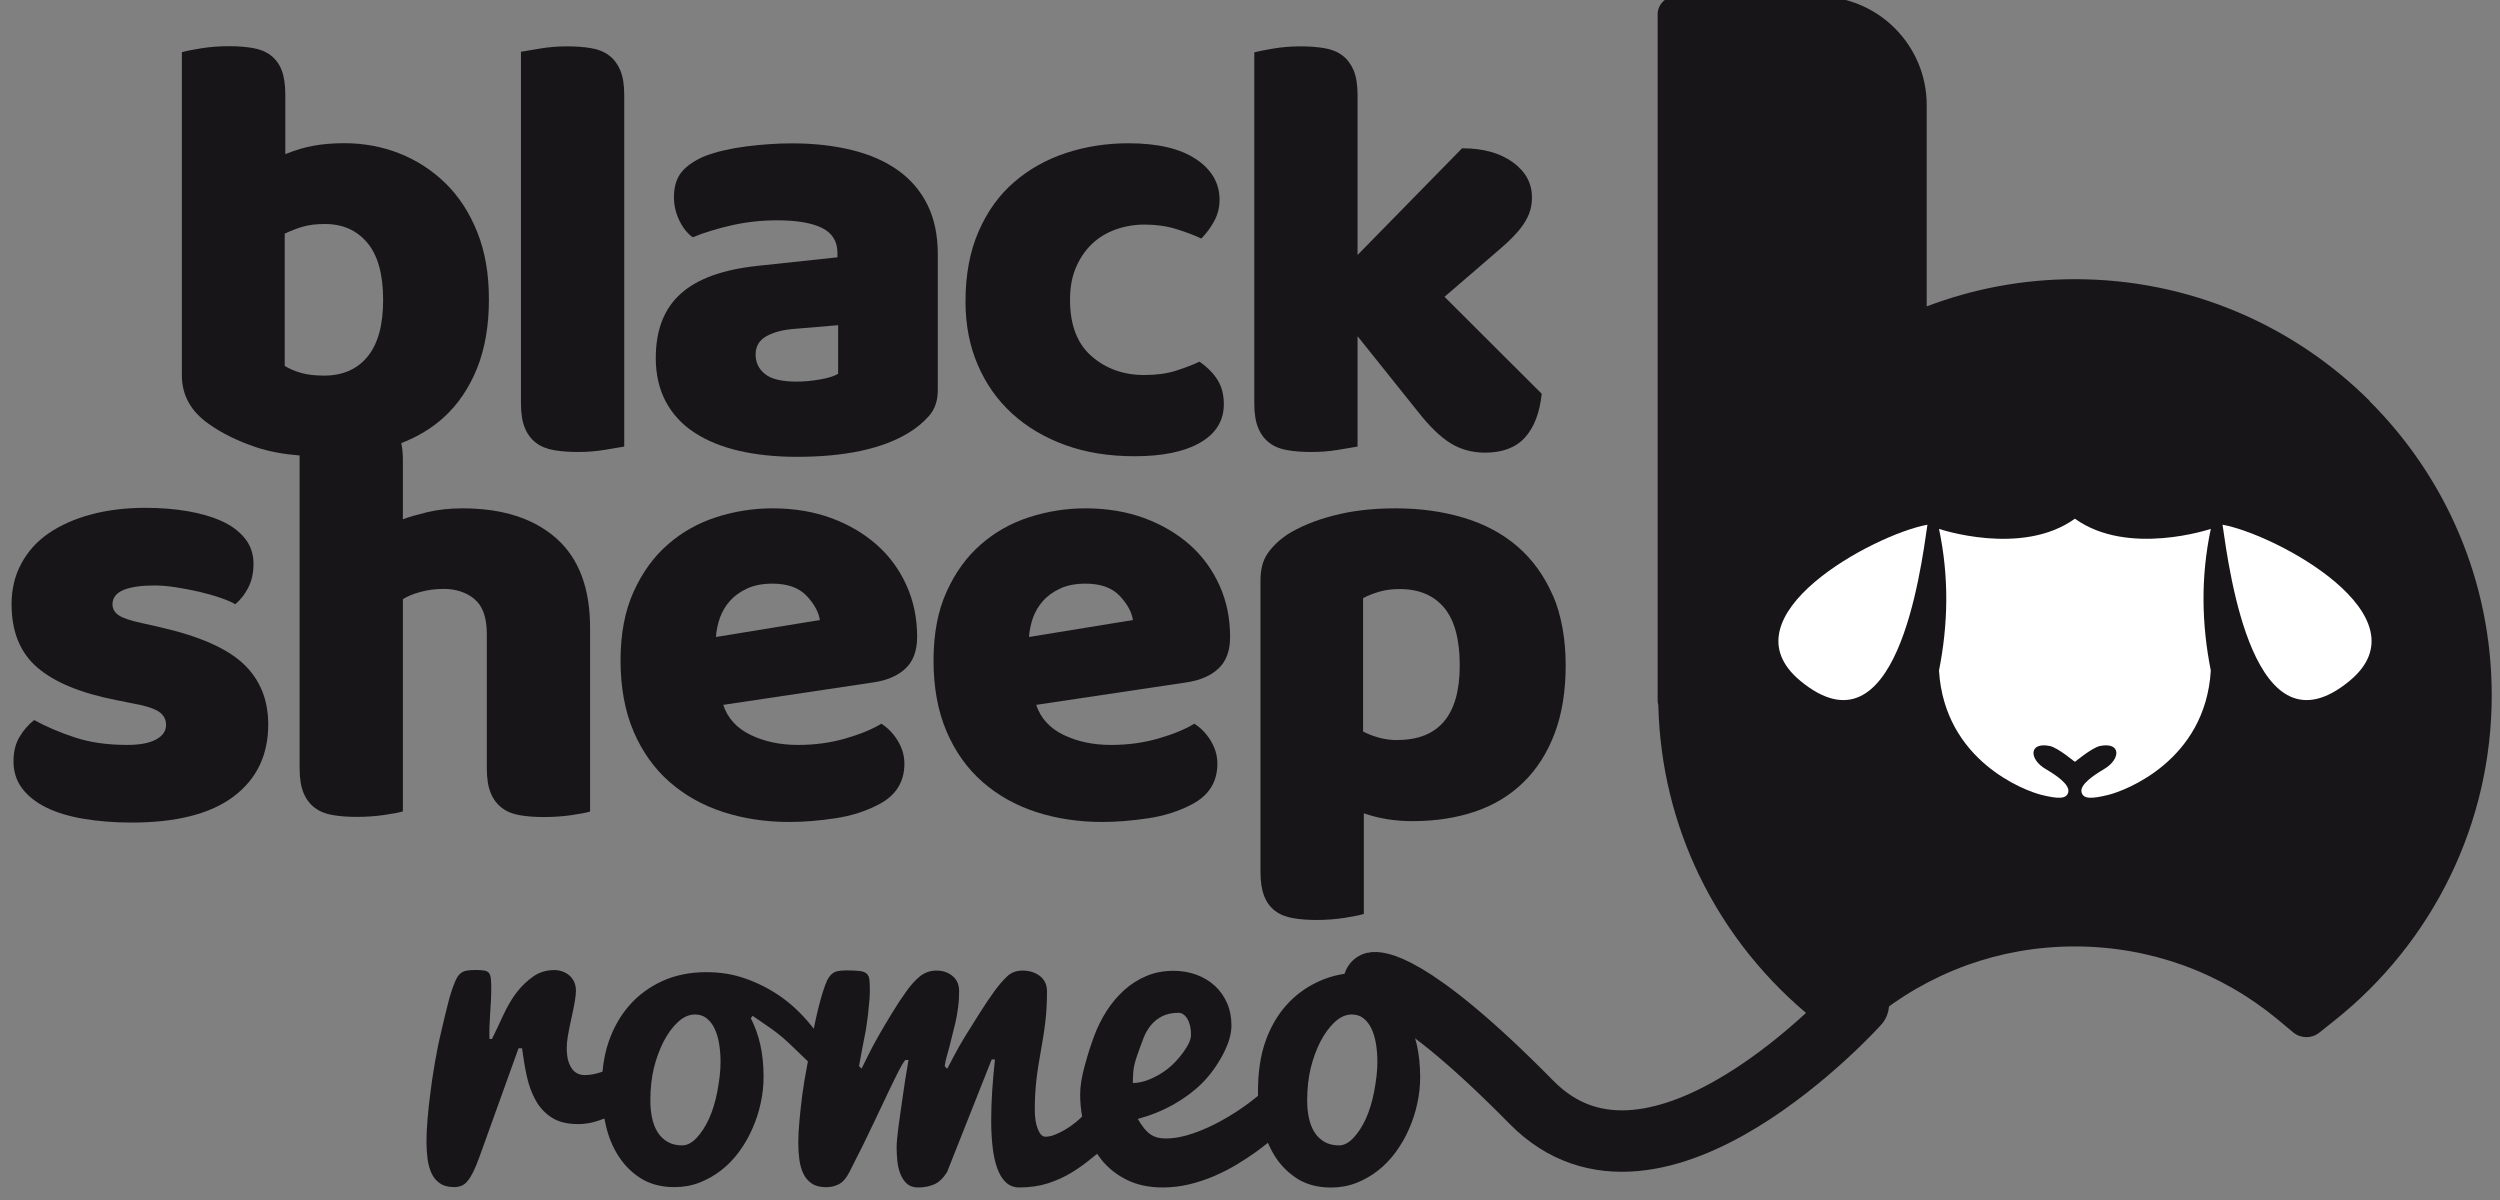
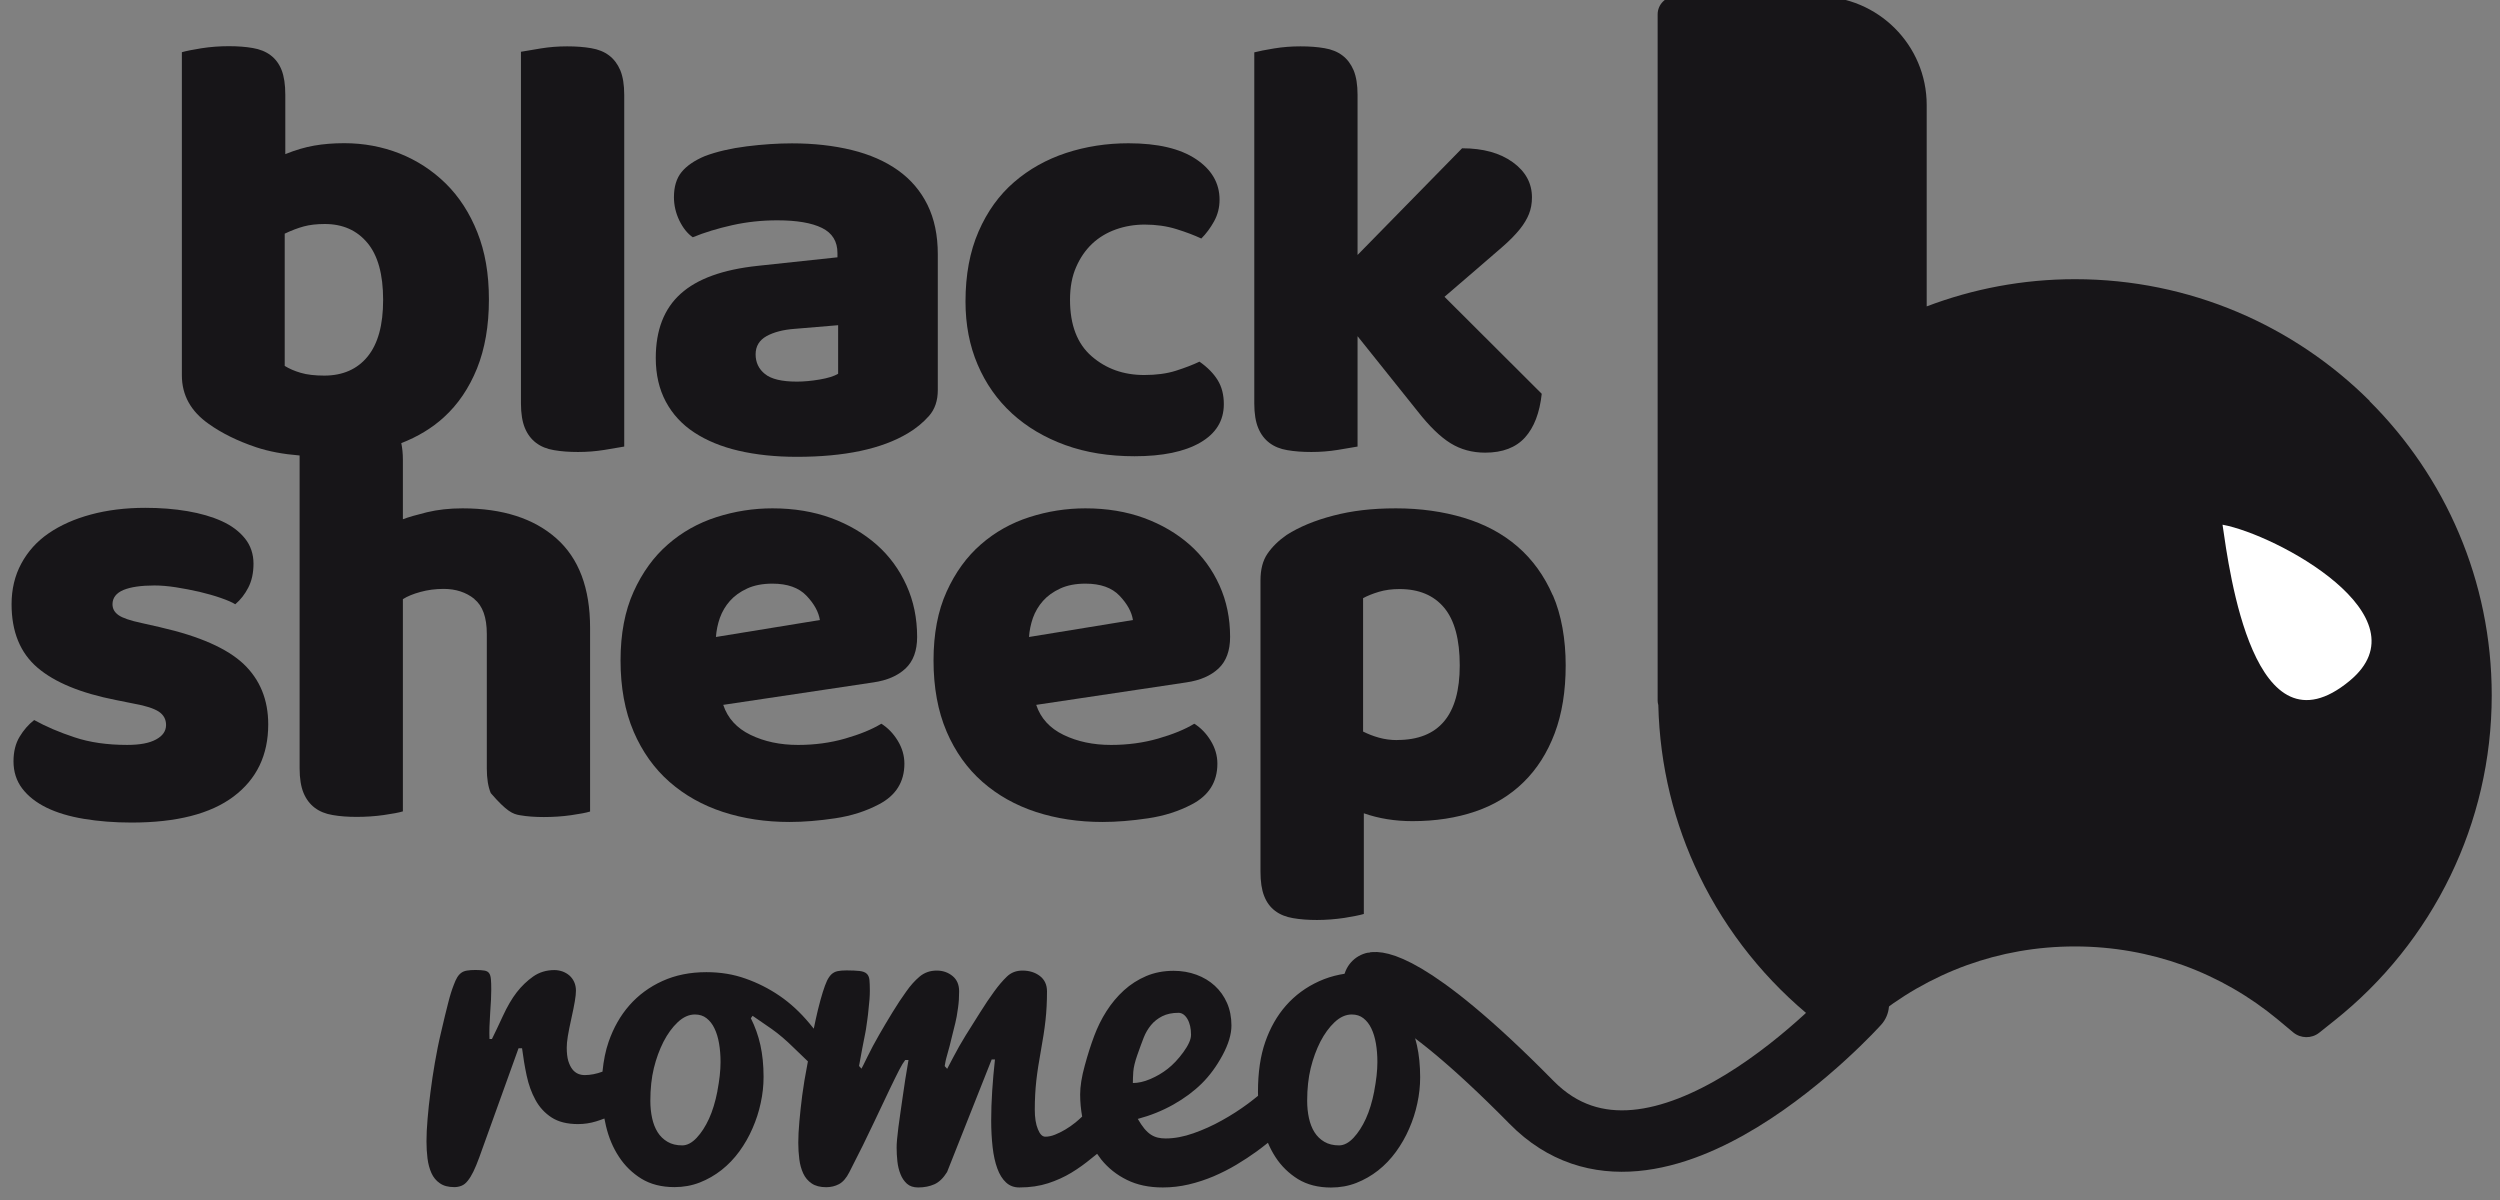
<svg xmlns="http://www.w3.org/2000/svg" width="175" height="84" viewBox="0 0 175 84" fill="none">
  <rect x="0" y="0" width="175" height="84" fill="#808080" stroke="none" />
  <g clip-path="url(#clip0_6_1729)">
    <path d="M165.886 28.075C160.608 22.81 153.304 19.543 145.249 19.543C141.594 19.543 138.096 20.221 134.869 21.448V7.353C134.869 3.151 131.454 -0.255 127.242 -0.255H117.295C116.961 -0.255 116.639 -0.121 116.405 0.113C116.17 0.347 116.035 0.668 116.035 1.001V49.048C116.035 49.153 116.053 49.258 116.082 49.357C116.182 53.617 117.195 57.667 118.953 61.296C120.874 65.264 123.668 68.729 127.084 71.447L128.138 72.288C128.677 72.715 129.438 72.703 129.966 72.265L131.002 71.4C132.971 69.758 135.226 68.454 137.669 67.566C140.024 66.713 142.572 66.251 145.243 66.251C147.914 66.251 150.462 66.719 152.817 67.566C155.266 68.454 157.515 69.758 159.484 71.4L160.521 72.265C161.048 72.703 161.815 72.715 162.348 72.288L163.403 71.447C166.824 68.729 169.612 65.264 171.533 61.296C173.385 57.468 174.421 53.179 174.421 48.668C174.421 40.633 171.153 33.346 165.869 28.081L165.886 28.075Z" fill="#171518" />
-     <path fill-rule="evenodd" clip-rule="evenodd" d="M143.497 52.22C141.98 51.917 142.045 53.161 143.187 53.827C143.978 54.289 144.892 54.926 144.78 55.446C144.669 55.966 144.013 55.914 142.894 55.639C141.775 55.364 136.116 53.278 135.73 46.938C136.368 43.724 136.45 40.428 135.73 37.021C135.73 37.021 141.523 38.99 145.243 36.308C148.963 38.984 154.756 37.021 154.756 37.021C154.036 40.428 154.118 43.724 154.756 46.938C154.376 53.278 148.717 55.364 147.592 55.639C146.473 55.914 145.817 55.966 145.706 55.446C145.595 54.926 146.508 54.295 147.299 53.827C148.442 53.155 148.512 51.917 146.989 52.22C146.415 52.355 145.255 53.325 145.255 53.325V53.272L145.243 53.296L145.231 53.272V53.325C145.231 53.325 144.072 52.355 143.497 52.22Z" fill="white" />
-     <path fill-rule="evenodd" clip-rule="evenodd" d="M134.921 36.729C131.172 37.413 120.546 43.134 126.029 47.663C132.731 53.202 134.441 40.031 134.921 36.729Z" fill="white" />
    <path fill-rule="evenodd" clip-rule="evenodd" d="M155.577 36.729C159.326 37.413 169.952 43.134 164.469 47.663C157.767 53.202 156.057 40.031 155.577 36.729Z" fill="white" />
    <path d="M37.528 31.002C37.867 31.259 38.283 31.429 38.781 31.511C39.279 31.598 39.836 31.639 40.462 31.639C41.089 31.639 41.704 31.592 42.314 31.493C42.923 31.394 43.386 31.318 43.696 31.259V6.64C43.696 5.933 43.602 5.36 43.421 4.922C43.233 4.483 42.975 4.139 42.636 3.882C42.296 3.624 41.874 3.455 41.382 3.373C40.884 3.286 40.328 3.245 39.701 3.245C39.074 3.245 38.459 3.291 37.85 3.391C37.241 3.49 36.778 3.566 36.467 3.624V28.244C36.467 28.951 36.561 29.524 36.743 29.962C36.924 30.4 37.188 30.745 37.528 31.002Z" fill="#171518" />
    <path d="M53.051 18.608C50.608 18.865 48.81 19.514 47.65 20.56C46.484 21.606 45.904 23.108 45.904 25.059C45.904 26.222 46.139 27.239 46.607 28.116C47.076 28.992 47.744 29.717 48.605 30.278C49.472 30.845 50.503 31.271 51.71 31.552C52.916 31.832 54.27 31.978 55.775 31.978C59.12 31.978 61.715 31.429 63.56 30.324C64.129 29.985 64.615 29.582 65.031 29.115C65.441 28.647 65.646 28.045 65.646 27.309V17.801C65.646 16.469 65.406 15.318 64.925 14.342C64.445 13.366 63.754 12.56 62.863 11.923C61.967 11.286 60.889 10.812 59.63 10.503C58.364 10.193 56.97 10.035 55.435 10.035C54.44 10.035 53.385 10.105 52.266 10.245C51.147 10.386 50.175 10.614 49.349 10.923C48.611 11.233 48.066 11.607 47.709 12.045C47.351 12.484 47.176 13.074 47.176 13.804C47.176 14.371 47.304 14.915 47.556 15.441C47.814 15.966 48.125 16.352 48.494 16.609C49.314 16.27 50.239 15.99 51.259 15.762C52.278 15.534 53.327 15.423 54.41 15.423C55.769 15.423 56.812 15.598 57.538 15.955C58.259 16.311 58.622 16.896 58.622 17.714V18.012L53.045 18.608H53.051ZM58.669 22.768V26.164C58.388 26.333 57.954 26.468 57.374 26.567C56.794 26.666 56.261 26.713 55.781 26.713C54.732 26.713 53.988 26.538 53.549 26.181C53.11 25.831 52.893 25.369 52.893 24.802C52.893 24.235 53.151 23.814 53.66 23.528C54.17 23.248 54.826 23.078 55.617 23.02L58.681 22.763L58.669 22.768Z" fill="#171518" />
    <path d="M70.842 28.945C71.879 29.892 73.12 30.628 74.567 31.154C76.014 31.68 77.631 31.937 79.418 31.937C81.374 31.937 82.909 31.622 84.01 30.985C85.117 30.348 85.668 29.448 85.668 28.291C85.668 27.642 85.528 27.081 85.24 26.614C84.953 26.146 84.532 25.714 83.963 25.316C83.483 25.544 82.927 25.755 82.306 25.953C81.679 26.152 80.941 26.251 80.091 26.251C78.644 26.251 77.42 25.813 76.412 24.936C75.405 24.06 74.901 22.745 74.901 20.986C74.901 20.11 75.042 19.344 75.329 18.695C75.61 18.047 75.985 17.503 76.454 17.059C76.922 16.621 77.473 16.288 78.111 16.06C78.75 15.832 79.424 15.721 80.132 15.721C80.929 15.721 81.667 15.826 82.347 16.037C83.026 16.247 83.606 16.469 84.092 16.697C84.432 16.358 84.731 15.955 84.989 15.487C85.246 15.02 85.369 14.517 85.369 13.98C85.369 12.823 84.819 11.87 83.712 11.134C82.604 10.397 81.029 10.029 78.99 10.029C77.455 10.029 76.002 10.257 74.626 10.707C73.249 11.163 72.037 11.841 70.988 12.747C69.939 13.652 69.108 14.804 68.499 16.206C67.889 17.608 67.585 19.239 67.585 21.109C67.585 22.722 67.866 24.194 68.434 25.521C69.002 26.853 69.805 27.993 70.836 28.939L70.842 28.945Z" fill="#171518" />
    <path d="M88.861 31.002C89.2 31.259 89.616 31.429 90.114 31.511C90.612 31.598 91.169 31.639 91.795 31.639C92.422 31.639 93.037 31.592 93.647 31.493C94.256 31.394 94.719 31.318 95.029 31.259V23.534L99.241 28.799C100.061 29.845 100.828 30.587 101.537 31.025C102.246 31.464 103.054 31.686 103.962 31.686C105.181 31.686 106.112 31.329 106.751 30.622C107.389 29.915 107.776 28.898 107.922 27.566L101.115 20.776L103.582 18.654C104.203 18.117 104.753 17.643 105.222 17.234C105.69 16.825 106.071 16.434 106.37 16.066C106.669 15.697 106.885 15.335 107.026 14.985C107.167 14.634 107.237 14.242 107.237 13.816C107.237 12.828 106.792 12.004 105.895 11.356C104.999 10.707 103.816 10.38 102.346 10.38L95.029 17.848V6.64C95.029 5.933 94.935 5.36 94.754 4.922C94.566 4.483 94.308 4.139 93.969 3.882C93.629 3.624 93.207 3.455 92.715 3.373C92.217 3.286 91.661 3.245 91.034 3.245C90.407 3.245 89.792 3.291 89.183 3.391C88.574 3.49 88.111 3.584 87.8 3.665V28.244C87.8 28.951 87.894 29.524 88.076 29.962C88.257 30.4 88.521 30.745 88.861 31.002Z" fill="#171518" />
    <path d="M11.237 43.911L9.919 43.613C9.123 43.443 8.584 43.262 8.302 43.063C8.015 42.865 7.875 42.613 7.875 42.298C7.875 41.848 8.133 41.515 8.642 41.298C9.152 41.088 9.878 40.983 10.81 40.983C11.261 40.983 11.764 41.024 12.321 41.111C12.872 41.199 13.422 41.304 13.961 41.427C14.5 41.556 14.998 41.696 15.449 41.854C15.9 42.011 16.246 42.157 16.468 42.298C16.837 41.988 17.142 41.596 17.382 41.129C17.622 40.662 17.745 40.106 17.745 39.452C17.745 38.797 17.546 38.184 17.148 37.693C16.75 37.196 16.211 36.793 15.531 36.483C14.852 36.174 14.049 35.94 13.129 35.782C12.21 35.624 11.22 35.548 10.171 35.548C8.783 35.548 7.512 35.706 6.364 36.016C5.215 36.325 4.231 36.764 3.405 37.331C2.579 37.898 1.947 38.605 1.49 39.452C1.033 40.299 0.81 41.252 0.81 42.298C0.81 44.22 1.414 45.699 2.62 46.733C3.827 47.767 5.661 48.521 8.133 49.006L9.41 49.263C10.2 49.404 10.769 49.591 11.114 49.813C11.454 50.041 11.624 50.35 11.624 50.748C11.624 51.174 11.39 51.513 10.921 51.764C10.452 52.022 9.779 52.144 8.9 52.144C7.512 52.144 6.281 51.969 5.221 51.613C4.155 51.262 3.212 50.859 2.392 50.403C1.993 50.713 1.654 51.104 1.373 51.572C1.091 52.039 0.945 52.612 0.945 53.29C0.945 54.026 1.15 54.663 1.56 55.201C1.97 55.738 2.538 56.182 3.265 56.539C3.985 56.889 4.858 57.152 5.883 57.322C6.908 57.491 8.01 57.579 9.205 57.579C12.356 57.579 14.735 56.971 16.351 55.756C17.968 54.54 18.776 52.857 18.776 50.707C18.776 48.983 18.202 47.575 17.054 46.482C15.906 45.395 13.967 44.536 11.249 43.916L11.237 43.911Z" fill="#171518" />
-     <path d="M33.205 41.936C33.784 42.403 34.077 43.215 34.077 44.378V53.798C34.077 54.505 34.171 55.078 34.353 55.516C34.534 55.955 34.798 56.299 35.138 56.556C35.477 56.814 35.893 56.983 36.391 57.065C36.889 57.153 37.446 57.193 38.072 57.193C38.699 57.193 39.355 57.153 39.965 57.065C40.574 56.977 41.019 56.895 41.306 56.808V43.946C41.306 41.17 40.521 39.084 38.945 37.687C37.37 36.291 35.179 35.584 32.373 35.584C31.465 35.584 30.633 35.677 29.883 35.858C29.133 36.045 28.571 36.203 28.202 36.349V32.188C28.202 31.744 28.161 31.358 28.09 31.02C29.239 30.57 30.235 29.974 31.072 29.208C32.068 28.302 32.835 27.163 33.392 25.79C33.943 24.416 34.224 22.809 34.224 20.974C34.224 19.139 33.954 17.62 33.415 16.264C32.877 14.909 32.138 13.769 31.201 12.846C30.264 11.928 29.186 11.227 27.968 10.742C26.749 10.263 25.454 10.023 24.095 10.023C23.328 10.023 22.625 10.082 21.992 10.193C21.354 10.304 20.68 10.502 19.971 10.789V6.628C19.971 5.921 19.884 5.348 19.714 4.91C19.544 4.472 19.286 4.127 18.946 3.87C18.607 3.613 18.185 3.443 17.693 3.361C17.195 3.274 16.638 3.233 16.012 3.233C15.385 3.233 14.723 3.28 14.096 3.379C13.469 3.478 13.018 3.572 12.731 3.654V26.274C12.731 27.66 13.358 28.793 14.606 29.67C15.514 30.318 16.621 30.868 17.927 31.306C18.812 31.604 19.831 31.791 20.973 31.884V53.786C20.973 54.494 21.067 55.066 21.248 55.505C21.43 55.943 21.694 56.288 22.033 56.545C22.373 56.802 22.789 56.971 23.287 57.053C23.785 57.141 24.341 57.182 24.968 57.182C25.595 57.182 26.251 57.141 26.86 57.053C27.47 56.965 27.915 56.884 28.202 56.796V41.941C28.512 41.743 28.922 41.573 29.438 41.433C29.948 41.293 30.486 41.223 31.055 41.223C31.904 41.223 32.619 41.456 33.205 41.924V41.936ZM19.925 16.358C20.405 16.13 20.856 15.96 21.266 15.849C21.676 15.738 22.168 15.68 22.736 15.68C23.984 15.68 24.98 16.118 25.712 16.995C26.45 17.871 26.819 19.204 26.819 20.986C26.819 22.768 26.456 24.066 25.736 24.954C25.015 25.842 23.996 26.292 22.695 26.292C22.045 26.292 21.494 26.228 21.055 26.099C20.616 25.971 20.241 25.807 19.93 25.614V16.364L19.925 16.358Z" fill="#171518" />
+     <path d="M33.205 41.936C33.784 42.403 34.077 43.215 34.077 44.378V53.798C34.077 54.505 34.171 55.078 34.353 55.516C35.477 56.814 35.893 56.983 36.391 57.065C36.889 57.153 37.446 57.193 38.072 57.193C38.699 57.193 39.355 57.153 39.965 57.065C40.574 56.977 41.019 56.895 41.306 56.808V43.946C41.306 41.17 40.521 39.084 38.945 37.687C37.37 36.291 35.179 35.584 32.373 35.584C31.465 35.584 30.633 35.677 29.883 35.858C29.133 36.045 28.571 36.203 28.202 36.349V32.188C28.202 31.744 28.161 31.358 28.09 31.02C29.239 30.57 30.235 29.974 31.072 29.208C32.068 28.302 32.835 27.163 33.392 25.79C33.943 24.416 34.224 22.809 34.224 20.974C34.224 19.139 33.954 17.62 33.415 16.264C32.877 14.909 32.138 13.769 31.201 12.846C30.264 11.928 29.186 11.227 27.968 10.742C26.749 10.263 25.454 10.023 24.095 10.023C23.328 10.023 22.625 10.082 21.992 10.193C21.354 10.304 20.68 10.502 19.971 10.789V6.628C19.971 5.921 19.884 5.348 19.714 4.91C19.544 4.472 19.286 4.127 18.946 3.87C18.607 3.613 18.185 3.443 17.693 3.361C17.195 3.274 16.638 3.233 16.012 3.233C15.385 3.233 14.723 3.28 14.096 3.379C13.469 3.478 13.018 3.572 12.731 3.654V26.274C12.731 27.66 13.358 28.793 14.606 29.67C15.514 30.318 16.621 30.868 17.927 31.306C18.812 31.604 19.831 31.791 20.973 31.884V53.786C20.973 54.494 21.067 55.066 21.248 55.505C21.43 55.943 21.694 56.288 22.033 56.545C22.373 56.802 22.789 56.971 23.287 57.053C23.785 57.141 24.341 57.182 24.968 57.182C25.595 57.182 26.251 57.141 26.86 57.053C27.47 56.965 27.915 56.884 28.202 56.796V41.941C28.512 41.743 28.922 41.573 29.438 41.433C29.948 41.293 30.486 41.223 31.055 41.223C31.904 41.223 32.619 41.456 33.205 41.924V41.936ZM19.925 16.358C20.405 16.13 20.856 15.96 21.266 15.849C21.676 15.738 22.168 15.68 22.736 15.68C23.984 15.68 24.98 16.118 25.712 16.995C26.45 17.871 26.819 19.204 26.819 20.986C26.819 22.768 26.456 24.066 25.736 24.954C25.015 25.842 23.996 26.292 22.695 26.292C22.045 26.292 21.494 26.228 21.055 26.099C20.616 25.971 20.241 25.807 19.93 25.614V16.364L19.925 16.358Z" fill="#171518" />
    <path d="M44.352 51.209C44.961 52.624 45.799 53.798 46.865 54.733C47.931 55.668 49.179 56.369 50.608 56.837C52.044 57.304 53.596 57.538 55.265 57.538C56.255 57.538 57.322 57.45 58.458 57.281C59.594 57.112 60.614 56.784 61.522 56.305C62.711 55.686 63.308 54.733 63.308 53.459C63.308 52.892 63.15 52.355 62.84 51.846C62.529 51.338 62.143 50.941 61.692 50.66C61.041 51.057 60.198 51.402 59.161 51.7C58.124 51.998 57.029 52.145 55.863 52.145C54.615 52.145 53.508 51.911 52.541 51.443C51.575 50.976 50.936 50.275 50.626 49.34L61.135 47.768C62.102 47.627 62.851 47.3 63.39 46.792C63.929 46.283 64.199 45.547 64.199 44.583C64.199 43.28 63.953 42.076 63.455 40.977C62.957 39.873 62.266 38.926 61.369 38.131C60.473 37.342 59.413 36.717 58.177 36.261C56.941 35.811 55.576 35.584 54.07 35.584C52.735 35.584 51.434 35.788 50.157 36.197C48.88 36.606 47.744 37.243 46.754 38.108C45.758 38.973 44.961 40.077 44.352 41.421C43.743 42.765 43.438 44.372 43.438 46.236C43.438 48.101 43.743 49.789 44.352 51.204V51.209ZM50.392 43.25C50.55 42.812 50.784 42.415 51.095 42.064C51.405 41.714 51.809 41.421 52.307 41.193C52.805 40.965 53.391 40.855 54.07 40.855C55.119 40.855 55.916 41.135 56.455 41.702C56.993 42.269 57.304 42.836 57.392 43.402L50.116 44.589C50.146 44.139 50.239 43.689 50.392 43.25Z" fill="#171518" />
    <path d="M66.261 51.209C66.87 52.624 67.708 53.798 68.774 54.733C69.84 55.668 71.088 56.369 72.517 56.837C73.952 57.304 75.505 57.538 77.174 57.538C78.164 57.538 79.23 57.45 80.367 57.281C81.503 57.112 82.522 56.784 83.43 56.305C84.62 55.686 85.217 54.733 85.217 53.459C85.217 52.892 85.059 52.355 84.748 51.846C84.438 51.338 84.051 50.941 83.6 50.66C82.95 51.057 82.106 51.402 81.07 51.7C80.033 51.998 78.937 52.145 77.772 52.145C76.524 52.145 75.417 51.911 74.45 51.443C73.484 50.976 72.845 50.275 72.535 49.34L83.044 47.768C84.01 47.627 84.76 47.3 85.299 46.792C85.838 46.283 86.107 45.547 86.107 44.583C86.107 43.28 85.861 42.076 85.363 40.977C84.865 39.873 84.174 38.926 83.278 38.131C82.382 37.342 81.322 36.717 80.085 36.261C78.849 35.811 77.484 35.584 75.979 35.584C74.644 35.584 73.343 35.788 72.066 36.197C70.789 36.606 69.653 37.243 68.662 38.108C67.667 38.973 66.87 40.077 66.261 41.421C65.651 42.765 65.347 44.372 65.347 46.236C65.347 48.101 65.651 49.789 66.261 51.204V51.209ZM72.306 43.25C72.464 42.812 72.699 42.415 73.009 42.064C73.32 41.714 73.724 41.421 74.222 41.193C74.72 40.965 75.305 40.855 75.985 40.855C77.034 40.855 77.83 41.135 78.369 41.702C78.908 42.269 79.219 42.836 79.306 43.402L72.031 44.589C72.06 44.139 72.154 43.689 72.306 43.25Z" fill="#171518" />
    <path d="M108.696 41.678C108.098 40.305 107.278 39.166 106.229 38.26C105.181 37.354 103.921 36.682 102.463 36.244C101.004 35.806 99.422 35.584 97.718 35.584C96.013 35.584 94.642 35.753 93.336 36.092C92.03 36.431 90.94 36.887 90.061 37.448C89.493 37.845 89.048 38.283 88.72 38.763C88.392 39.242 88.234 39.867 88.234 40.632V61.004C88.234 61.711 88.316 62.283 88.492 62.721C88.661 63.16 88.919 63.505 89.259 63.762C89.599 64.019 90.015 64.188 90.513 64.27C91.01 64.358 91.567 64.399 92.194 64.399C92.821 64.399 93.483 64.346 94.109 64.253C94.73 64.153 95.187 64.06 95.468 63.978V56.93C96.517 57.299 97.653 57.48 98.872 57.48C100.489 57.48 101.959 57.252 103.277 56.802C104.595 56.352 105.726 55.662 106.657 54.745C107.594 53.827 108.315 52.688 108.83 51.326C109.34 49.971 109.598 48.381 109.598 46.57C109.598 44.758 109.299 43.04 108.701 41.667L108.696 41.678ZM97.8 51.806C97.343 51.806 96.921 51.747 96.523 51.636C96.124 51.525 95.755 51.379 95.416 51.209V41.871C95.726 41.702 96.095 41.556 96.523 41.427C96.95 41.299 97.431 41.234 97.97 41.234C99.329 41.234 100.371 41.673 101.098 42.549C101.824 43.426 102.182 44.77 102.182 46.581C102.182 50.064 100.717 51.8 97.8 51.8V51.806Z" fill="#171518" />
    <path d="M100.535 69.728C99.791 69.22 98.995 68.816 98.145 68.518C97.296 68.215 96.382 68.068 95.41 68.068C94.273 68.068 93.248 68.273 92.334 68.688C91.421 69.103 90.653 69.67 90.02 70.388C89.388 71.107 88.907 71.96 88.568 72.936C88.228 73.912 88.058 75.075 88.058 76.425C88.058 76.518 88.058 76.612 88.064 76.705C87.841 76.886 87.613 77.068 87.361 77.255C86.787 77.681 86.178 78.073 85.533 78.429C84.889 78.791 84.221 79.09 83.542 79.329C82.862 79.569 82.212 79.692 81.597 79.692C81.403 79.692 81.216 79.674 81.046 79.633C80.876 79.592 80.712 79.522 80.56 79.423C80.408 79.323 80.255 79.183 80.103 79.002C79.957 78.821 79.804 78.599 79.646 78.324C80.542 78.084 81.368 77.751 82.136 77.319C82.903 76.886 83.559 76.401 84.116 75.852C84.672 75.303 85.158 74.642 85.574 73.871C85.99 73.1 86.201 72.404 86.201 71.785C86.201 71.201 86.096 70.675 85.891 70.207C85.686 69.74 85.399 69.337 85.035 69.003C84.672 68.67 84.245 68.413 83.752 68.232C83.26 68.051 82.727 67.957 82.153 67.957C81.45 67.957 80.812 68.08 80.232 68.326C79.658 68.571 79.136 68.904 78.674 69.325C78.211 69.746 77.807 70.231 77.455 70.78C77.104 71.329 76.823 71.908 76.594 72.515C76.366 73.123 76.143 73.813 75.932 74.596C75.715 75.379 75.61 76.051 75.61 76.618C75.61 77.15 75.663 77.664 75.751 78.16C75.598 78.301 75.446 78.441 75.288 78.57C75.053 78.762 74.813 78.926 74.567 79.072C74.321 79.218 74.081 79.335 73.847 79.428C73.612 79.522 73.384 79.569 73.173 79.569C72.962 79.569 72.792 79.393 72.652 79.043C72.505 78.692 72.435 78.236 72.435 77.681C72.435 76.968 72.47 76.296 72.54 75.659C72.611 75.022 72.722 74.321 72.863 73.544C73.003 72.767 73.115 72.066 73.185 71.423C73.255 70.786 73.29 70.108 73.29 69.395C73.29 68.933 73.12 68.571 72.792 68.32C72.464 68.068 72.054 67.94 71.568 67.94C71.14 67.94 70.771 68.08 70.478 68.366C70.18 68.653 69.887 68.998 69.588 69.412C69.278 69.833 68.95 70.324 68.598 70.885C68.247 71.44 67.913 71.972 67.596 72.48C67.286 72.989 66.993 73.491 66.729 74.006C66.46 74.514 66.319 74.789 66.302 74.818L66.132 74.631C66.132 74.631 66.132 74.567 66.149 74.508C66.179 74.309 66.214 74.163 66.243 74.058C66.425 73.421 66.554 72.93 66.63 72.586C66.724 72.194 66.805 71.861 66.876 71.592C66.94 71.353 66.999 71.002 67.063 70.54C67.116 70.178 67.139 69.798 67.139 69.395C67.139 68.933 66.987 68.571 66.677 68.32C66.366 68.068 66.003 67.94 65.57 67.94C65.107 67.94 64.714 68.08 64.38 68.355C64.046 68.635 63.73 68.986 63.437 69.407C63.133 69.827 62.805 70.318 62.471 70.868C62.137 71.417 61.815 71.949 61.528 72.457C61.235 72.96 60.965 73.474 60.713 73.988C60.461 74.502 60.327 74.777 60.303 74.806L60.133 74.619C60.286 73.754 60.438 72.965 60.579 72.264C60.59 72.241 60.631 71.978 60.702 71.458C60.743 71.189 60.772 70.926 60.795 70.669C60.825 70.412 60.848 70.166 60.866 69.944C60.883 69.722 60.889 69.518 60.889 69.342C60.889 69.021 60.877 68.77 60.86 68.583C60.836 68.396 60.778 68.255 60.666 68.156C60.561 68.057 60.397 67.998 60.174 67.969C59.952 67.946 59.647 67.928 59.261 67.928C59.003 67.928 58.792 67.946 58.628 67.981C58.464 68.016 58.323 68.092 58.206 68.197C58.089 68.308 57.983 68.46 57.89 68.653C57.796 68.851 57.702 69.114 57.597 69.442C57.497 69.763 57.38 70.172 57.257 70.68C57.157 71.084 57.064 71.534 56.964 72.007C56.859 71.879 56.759 71.756 56.648 71.621C56.009 70.856 55.318 70.219 54.574 69.71C53.83 69.202 53.034 68.799 52.184 68.501C51.335 68.197 50.421 68.051 49.449 68.051C48.312 68.051 47.287 68.255 46.373 68.67C45.459 69.085 44.692 69.652 44.059 70.371C43.427 71.09 42.946 71.943 42.606 72.919C42.39 73.538 42.249 74.245 42.173 75.016C41.745 75.174 41.329 75.256 40.931 75.256C40.767 75.256 40.609 75.227 40.462 75.163C40.316 75.098 40.181 74.999 40.064 74.847C39.947 74.695 39.853 74.502 39.777 74.257C39.707 74.011 39.672 73.707 39.672 73.339C39.672 73.123 39.695 72.854 39.748 72.533C39.8 72.212 39.883 71.802 39.994 71.3C40.105 70.797 40.187 70.394 40.24 70.079C40.293 69.769 40.316 69.523 40.316 69.348C40.316 69.126 40.275 68.922 40.193 68.74C40.111 68.559 40 68.413 39.865 68.29C39.724 68.168 39.566 68.074 39.379 68.004C39.191 67.94 39.004 67.905 38.81 67.905C38.248 67.905 37.75 68.057 37.323 68.355C36.895 68.659 36.508 69.027 36.169 69.465C35.829 69.903 35.507 70.459 35.202 71.119C34.892 71.785 34.64 72.323 34.435 72.732H34.265C34.241 72.212 34.265 71.604 34.312 70.908C34.364 70.213 34.388 69.675 34.388 69.296C34.388 68.98 34.382 68.729 34.364 68.542C34.347 68.355 34.306 68.215 34.236 68.121C34.165 68.022 34.054 67.963 33.907 67.94C33.761 67.916 33.55 67.899 33.286 67.899C33.052 67.899 32.853 67.911 32.695 67.94C32.537 67.963 32.402 68.016 32.297 68.092C32.191 68.168 32.092 68.273 32.01 68.407C31.927 68.542 31.846 68.717 31.763 68.945C31.629 69.284 31.494 69.71 31.365 70.231C31.23 70.751 31.072 71.405 30.891 72.188C30.703 72.971 30.557 73.707 30.44 74.397C30.322 75.087 30.217 75.764 30.135 76.431C30.047 77.097 29.977 77.728 29.93 78.324C29.877 78.92 29.854 79.446 29.854 79.896C29.854 80.305 29.877 80.702 29.924 81.082C29.971 81.468 30.065 81.807 30.199 82.111C30.334 82.415 30.533 82.654 30.791 82.829C31.049 83.011 31.383 83.098 31.804 83.098C31.992 83.098 32.156 83.063 32.314 82.999C32.472 82.935 32.613 82.818 32.742 82.654C32.876 82.491 33.005 82.28 33.134 82.017C33.263 81.754 33.398 81.427 33.544 81.03L36.297 73.38H36.544C36.626 74.023 36.731 74.66 36.866 75.291C37 75.922 37.205 76.489 37.481 76.992C37.756 77.5 38.131 77.909 38.605 78.219C39.08 78.529 39.695 78.686 40.468 78.686C40.896 78.686 41.324 78.622 41.739 78.493C41.933 78.435 42.12 78.365 42.308 78.295C42.343 78.47 42.378 78.645 42.419 78.821C42.606 79.615 42.905 80.334 43.321 80.965C43.731 81.597 44.258 82.111 44.897 82.508C45.535 82.9 46.309 83.098 47.211 83.098C47.838 83.098 48.423 82.993 48.98 82.777C49.531 82.561 50.04 82.269 50.509 81.9C50.977 81.532 51.388 81.1 51.757 80.597C52.12 80.095 52.43 79.557 52.676 78.984C52.928 78.412 53.121 77.822 53.25 77.208C53.385 76.594 53.45 75.987 53.45 75.385C53.45 74.555 53.373 73.813 53.227 73.152C53.08 72.492 52.858 71.867 52.559 71.277L52.682 71.107C53.051 71.353 53.49 71.656 54.006 72.019C54.522 72.381 55.037 72.825 55.564 73.345C55.91 73.684 56.232 73.994 56.554 74.298C56.542 74.362 56.531 74.421 56.519 74.485C56.361 75.303 56.238 76.033 56.156 76.67C56.074 77.307 56.009 77.915 55.957 78.493C55.904 79.072 55.88 79.569 55.88 79.99C55.88 80.387 55.904 80.772 55.951 81.141C55.998 81.515 56.091 81.848 56.226 82.14C56.361 82.432 56.56 82.666 56.818 82.841C57.075 83.016 57.409 83.104 57.831 83.104C58.159 83.104 58.458 83.034 58.733 82.888C59.003 82.742 59.243 82.467 59.448 82.064C60.157 80.685 60.731 79.522 61.176 78.57C61.621 77.617 61.99 76.846 62.277 76.249C62.564 75.653 62.787 75.198 62.945 74.894C63.103 74.584 63.244 74.356 63.367 74.198H63.595C63.431 75.145 63.291 76.028 63.179 76.846C63.127 77.196 63.074 77.547 63.027 77.903C62.974 78.26 62.928 78.593 62.887 78.914C62.846 79.23 62.816 79.516 62.793 79.762C62.769 80.007 62.764 80.2 62.764 80.334C62.764 80.644 62.781 80.96 62.816 81.287C62.851 81.614 62.922 81.912 63.033 82.187C63.139 82.461 63.291 82.683 63.484 82.859C63.677 83.034 63.941 83.122 64.269 83.122C64.703 83.122 65.077 83.046 65.406 82.9C65.734 82.754 66.032 82.467 66.296 82.041L69.418 74.163H69.647C69.565 74.906 69.5 75.642 69.453 76.366C69.406 77.091 69.383 77.781 69.383 78.435C69.383 79.09 69.418 79.727 69.483 80.299C69.547 80.872 69.658 81.369 69.811 81.789C69.963 82.21 70.168 82.537 70.42 82.771C70.672 83.005 70.982 83.122 71.351 83.122C72.101 83.122 72.769 83.022 73.366 82.829C73.958 82.637 74.509 82.385 75.001 82.087C75.499 81.784 75.967 81.445 76.412 81.076C76.541 80.971 76.67 80.872 76.799 80.767C76.893 80.901 76.987 81.035 77.086 81.164C77.567 81.76 78.164 82.239 78.879 82.59C79.593 82.946 80.431 83.122 81.392 83.122C82.007 83.122 82.616 83.052 83.214 82.911C83.811 82.771 84.391 82.578 84.948 82.344C85.504 82.105 86.037 81.836 86.547 81.532C87.056 81.228 87.525 80.919 87.97 80.597C88.234 80.404 88.497 80.2 88.755 79.995C88.902 80.346 89.077 80.679 89.282 80.995C89.692 81.626 90.22 82.14 90.858 82.537C91.497 82.929 92.27 83.127 93.172 83.127C93.799 83.127 94.385 83.022 94.941 82.806C95.492 82.59 96.001 82.298 96.47 81.93C96.939 81.561 97.349 81.129 97.718 80.626C98.081 80.124 98.391 79.586 98.638 79.014C98.889 78.441 99.083 77.851 99.212 77.237C99.346 76.624 99.411 76.016 99.411 75.414C99.411 74.584 99.335 73.842 99.188 73.182C99.042 72.521 98.819 71.896 98.52 71.306L98.643 71.136C99.012 71.382 99.452 71.686 99.967 72.048C100.483 72.41 100.998 72.854 101.525 73.374C102.053 73.894 102.551 74.374 103.025 74.8C103.494 75.227 103.869 75.63 104.15 75.998L104.443 73.836C103.892 73.141 103.295 72.41 102.65 71.645C102.012 70.879 101.32 70.242 100.576 69.734L100.535 69.728ZM50.222 76.366C50.075 77.126 49.876 77.775 49.63 78.312C49.384 78.85 49.097 79.294 48.769 79.645C48.441 79.995 48.101 80.177 47.756 80.177C47.357 80.177 47.012 80.095 46.725 79.925C46.438 79.756 46.209 79.534 46.033 79.253C45.858 78.973 45.729 78.64 45.647 78.266C45.565 77.886 45.524 77.483 45.524 77.056C45.524 76.209 45.606 75.443 45.77 74.771C45.934 74.099 46.162 73.48 46.443 72.924C46.73 72.369 47.064 71.908 47.445 71.551C47.826 71.195 48.224 71.014 48.646 71.014C48.962 71.014 49.238 71.101 49.46 71.277C49.683 71.452 49.87 71.686 50.011 71.984C50.157 72.282 50.263 72.632 50.333 73.035C50.403 73.439 50.438 73.877 50.438 74.344C50.438 74.941 50.362 75.613 50.216 76.378L50.222 76.366ZM79.33 75.022C79.353 74.713 79.447 74.315 79.617 73.836C79.787 73.357 79.933 72.954 80.062 72.626C80.191 72.299 80.361 72.013 80.572 71.756C80.782 71.499 81.046 71.294 81.357 71.136C81.673 70.978 82.048 70.897 82.493 70.897C82.739 70.897 82.95 71.043 83.12 71.329C83.29 71.621 83.372 71.99 83.372 72.439C83.372 72.761 83.19 73.164 82.833 73.655C82.475 74.146 82.106 74.531 81.731 74.824C81.357 75.116 80.952 75.35 80.513 75.537C80.074 75.724 79.669 75.811 79.3 75.811C79.3 75.589 79.312 75.326 79.33 75.016V75.022ZM96.201 76.366C96.054 77.126 95.855 77.775 95.609 78.312C95.363 78.85 95.076 79.294 94.748 79.645C94.42 79.995 94.08 80.177 93.734 80.177C93.336 80.177 92.99 80.095 92.703 79.925C92.416 79.756 92.188 79.534 92.012 79.253C91.836 78.973 91.708 78.64 91.626 78.266C91.543 77.886 91.502 77.483 91.502 77.056C91.502 76.209 91.585 75.443 91.749 74.771C91.913 74.099 92.141 73.48 92.422 72.924C92.709 72.369 93.043 71.908 93.424 71.551C93.805 71.195 94.203 71.014 94.625 71.014C94.941 71.014 95.216 71.101 95.439 71.277C95.662 71.452 95.849 71.686 95.99 71.984C96.136 72.282 96.242 72.632 96.312 73.035C96.382 73.439 96.417 73.877 96.417 74.344C96.417 74.941 96.341 75.613 96.195 76.378L96.201 76.366Z" fill="#171518" />
    <path d="M96.177 68.793C96.177 68.793 98.479 68.303 107.208 77.167C115.93 86.032 130.083 70.295 130.083 70.295" stroke="#171518" stroke-width="4.3" stroke-linecap="round" stroke-linejoin="round" />
  </g>
  <defs>
    <clipPath id="clip0_6_1729">
      <rect width="175" height="84" fill="white" />
    </clipPath>
  </defs>
</svg>